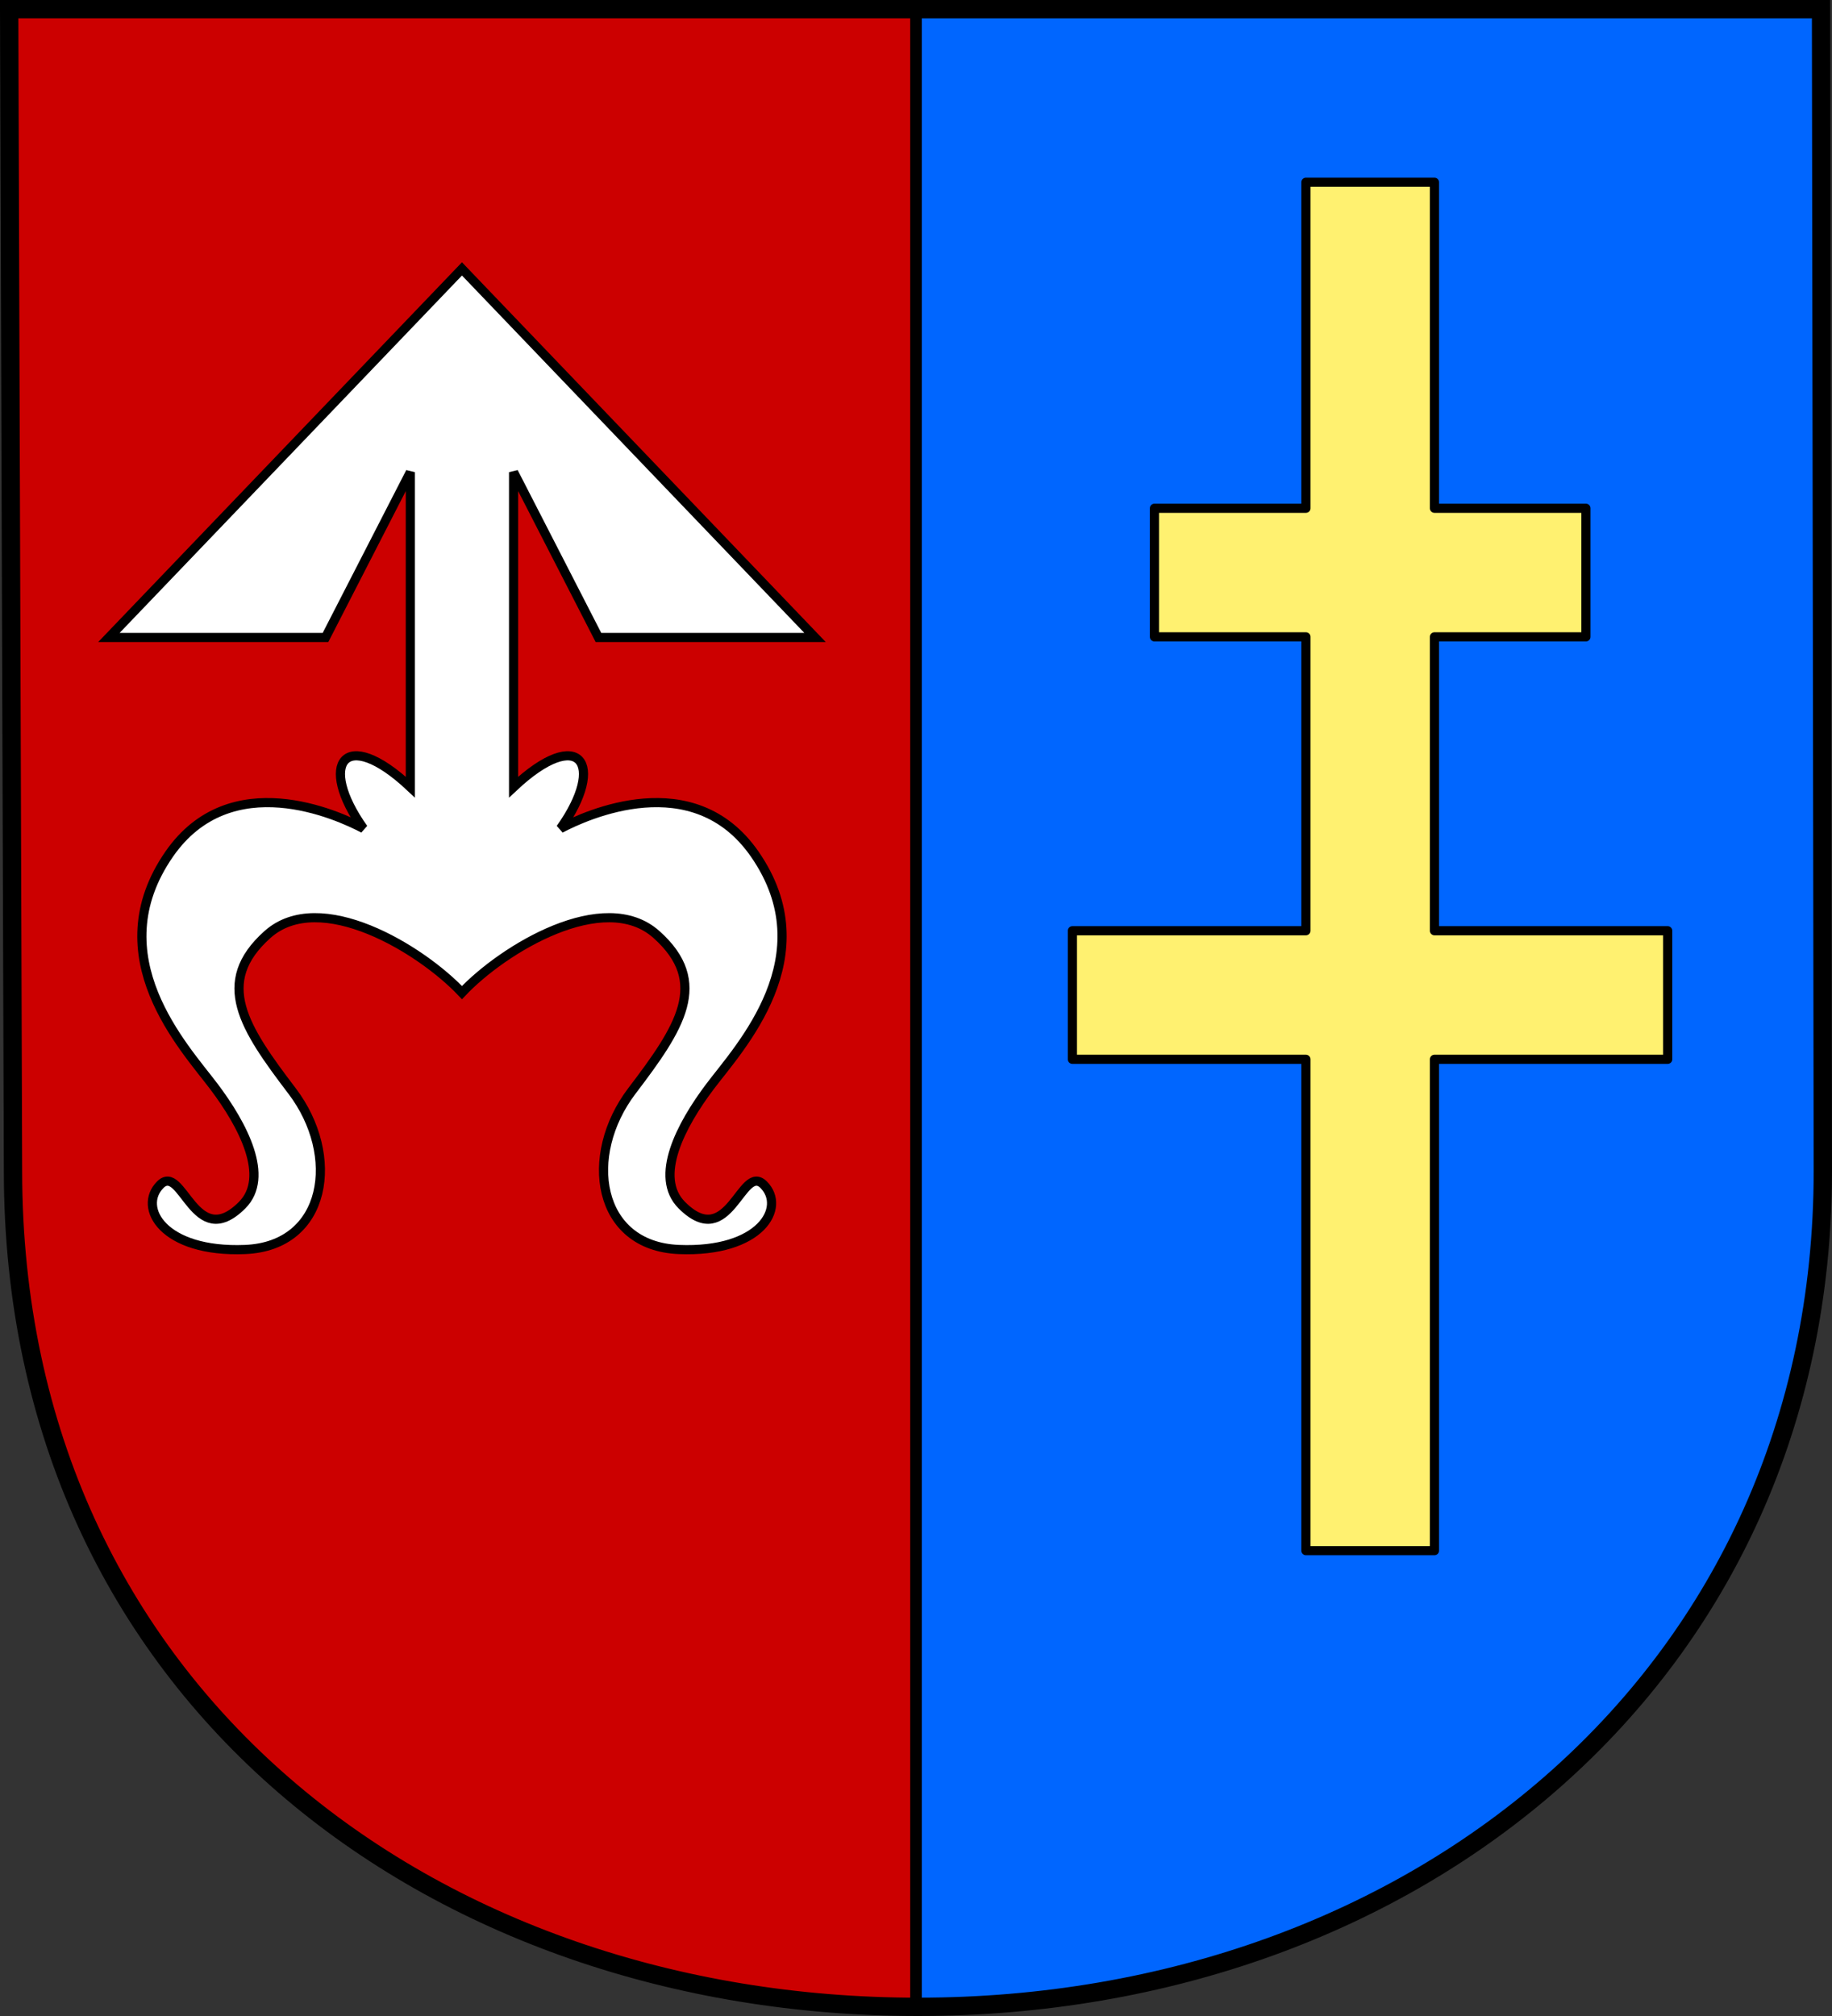
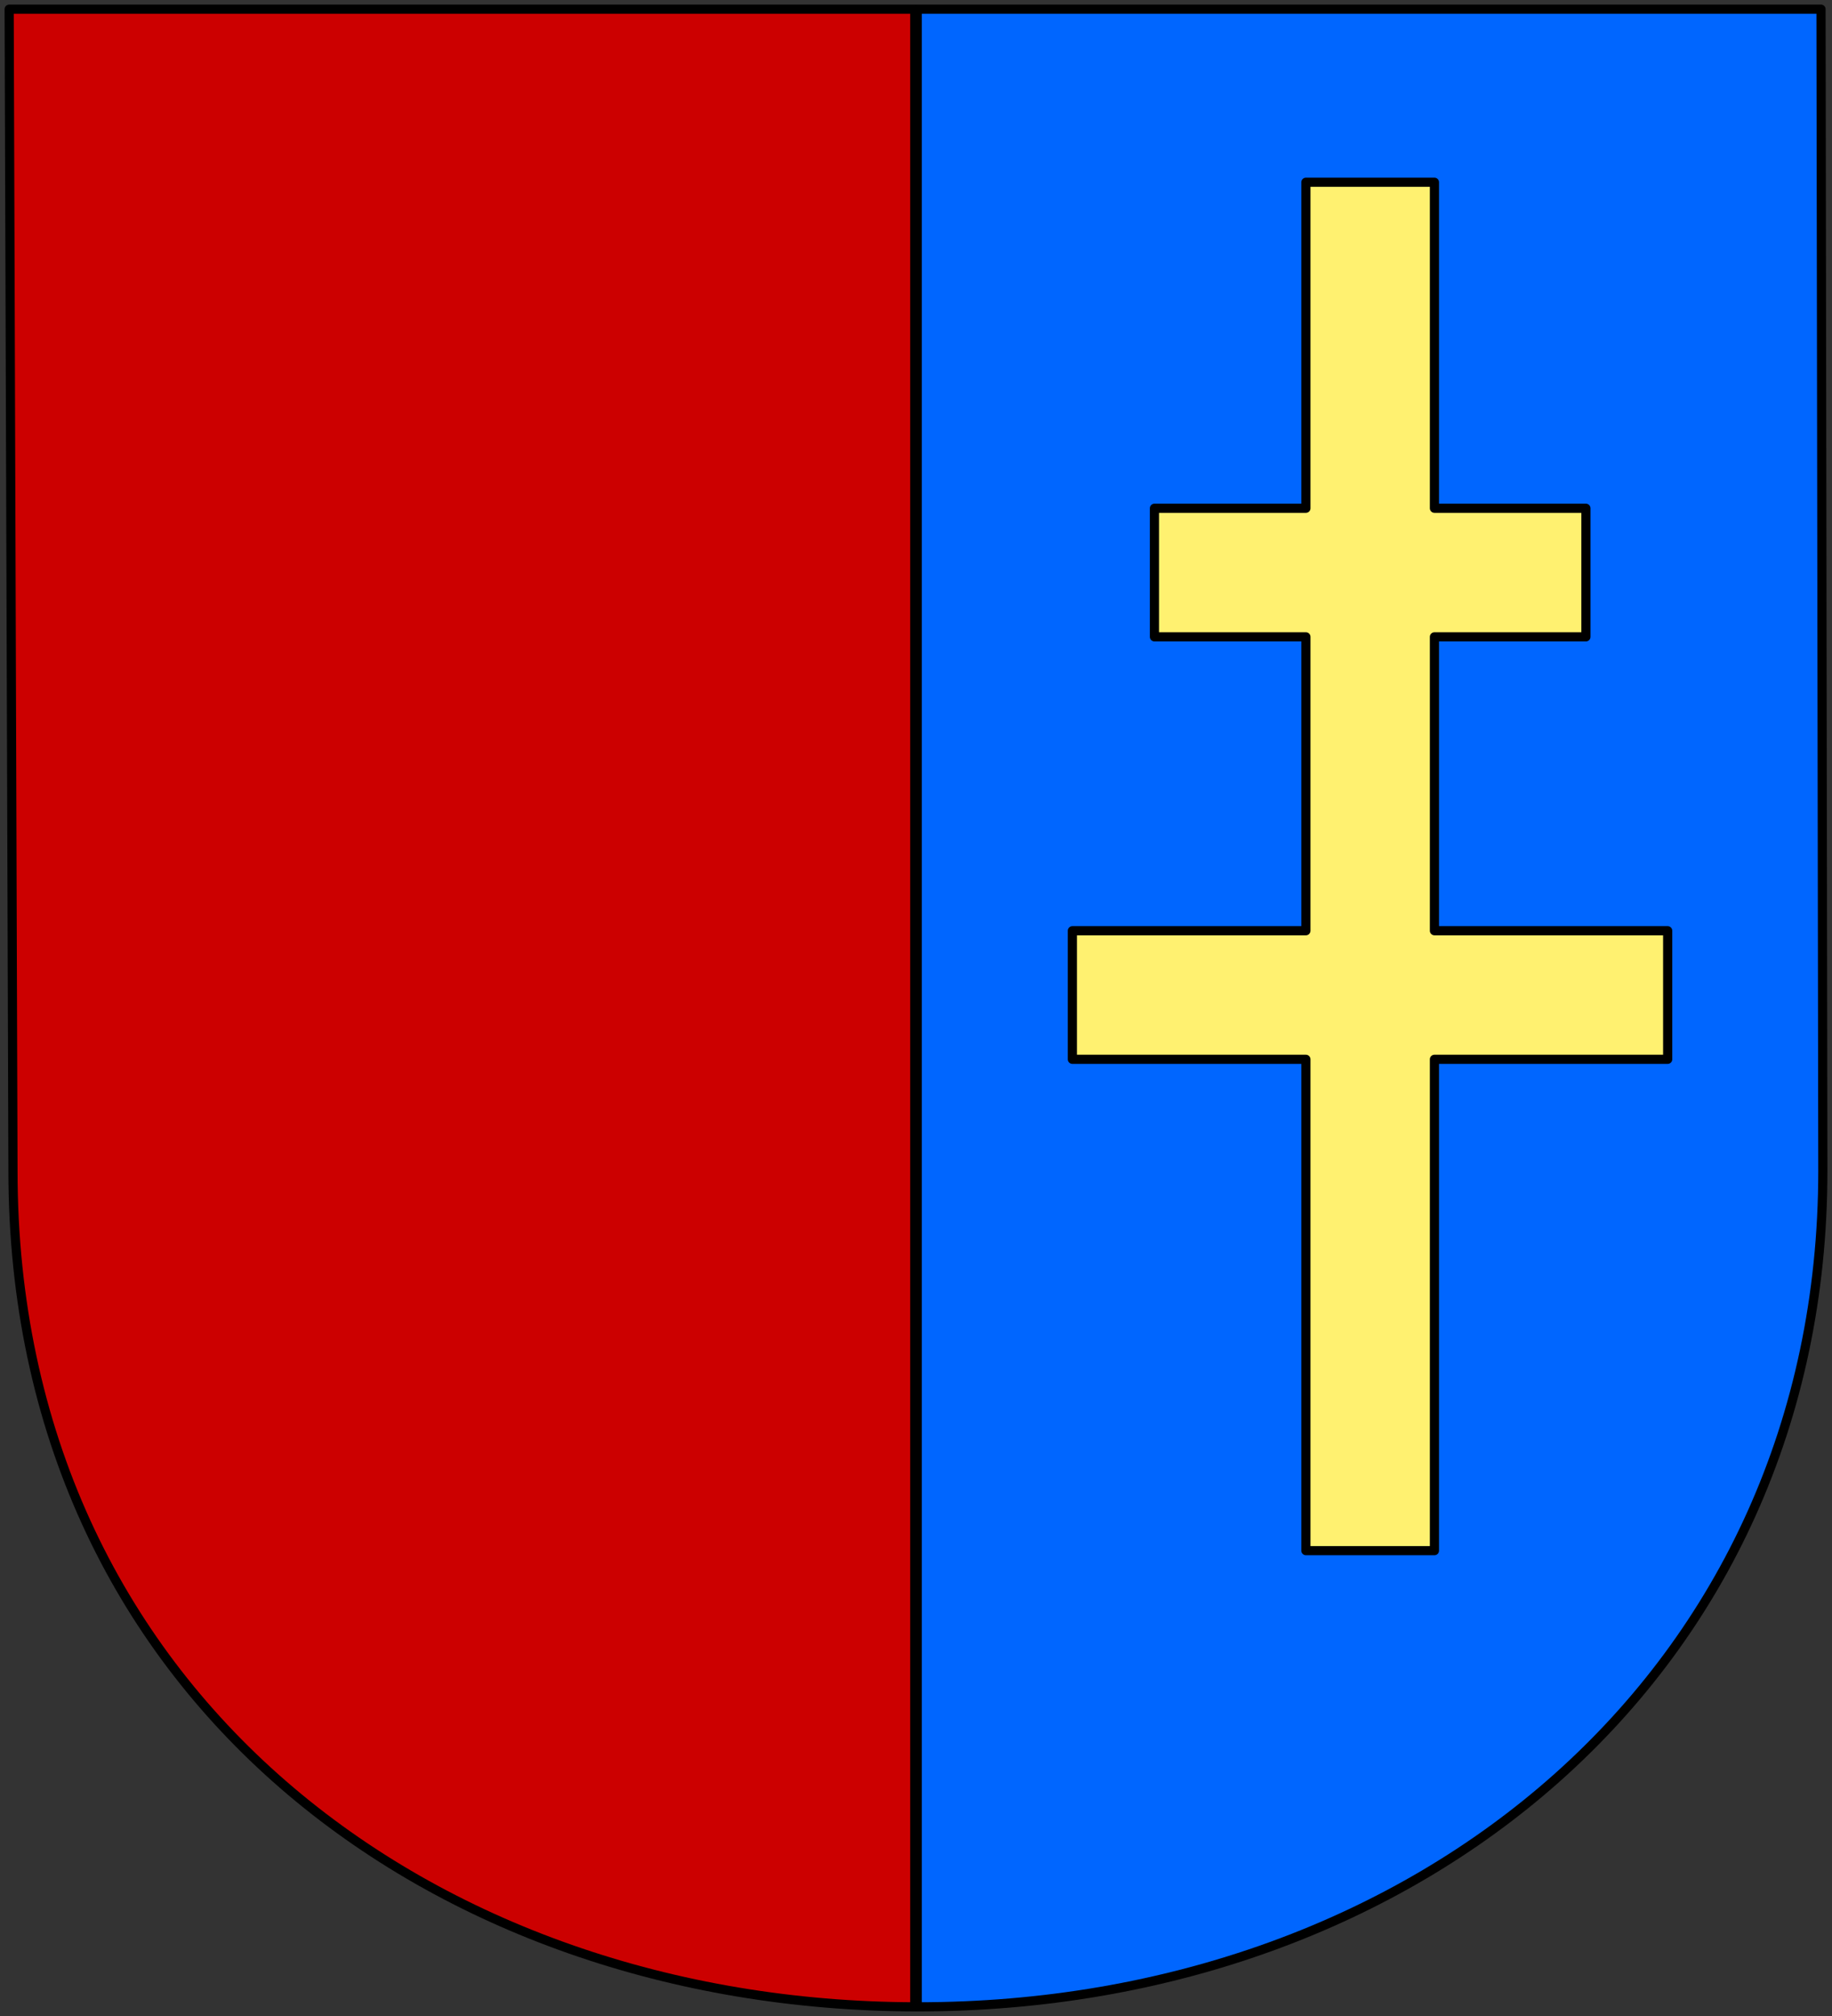
<svg xmlns="http://www.w3.org/2000/svg" version="1.0" width="750" height="825" id="svg4087">
  <rect width="100%" height="100%" fill="#333333" stroke="none" />
  <defs id="defs4090" />
  <path d="M 3.749,3.75 L 5.312,479.125 C 5.312,693.298 177.098,820.699 374.499,821.25 L 374.499,3.75 L 3.749,3.75 z " style="opacity:1;fill:#c00;fill-opacity:1;stroke:black;stroke-width:3.75;stroke-linecap:round;stroke-linejoin:round;stroke-miterlimit:4;stroke-dasharray:none;stroke-opacity:1" id="rect4115" />
  <path d="M 375.499,3.75 L 375.499,821.25 C 375.593,821.25 375.687,821.25 375.781,821.25 C 580.174,821.25 746.249,684.782 746.249,479.125 L 745.499,3.75 L 375.499,3.75 z " style="opacity:1;fill:#06f;fill-opacity:1;stroke:black;stroke-width:3.75;stroke-linecap:round;stroke-linejoin:round;stroke-miterlimit:4;stroke-dasharray:none;stroke-opacity:1" id="rect4117" />
-   <path d="M 3.75,3.75 L 5.322,479.13 C 5.322,693.768 177.846,821.25 375.786,821.25 C 580.179,821.25 746.25,684.788 746.25,479.13 L 745.514,3.75 L 3.75,3.75 z " style="fill:none;fill-opacity:1;stroke:black;stroke-width:7.5;stroke-miterlimit:4;stroke-dasharray:none;stroke-opacity:1" id="path3807" />
-   <path d="M 189.124,110.039 L 333.662,260.865 L 244.994,260.865 L 210.258,193.222 L 210.258,322.109 C 237.325,296.743 248.305,312.522 229.454,339.055 C 239.852,333.586 283.872,313.299 308.981,349.532 C 337.992,391.397 302.834,428.523 290.699,444.598 C 278.725,460.46 267.614,481.667 279.13,493.183 C 298.63,512.683 303.526,475.708 312.637,484.819 C 321.913,494.094 311.544,512.701 277.902,511.328 C 244.308,509.956 238.609,472.832 258.705,446.427 C 278.359,420.603 290.702,402.047 268.761,382.44 C 247.279,363.244 205.916,388.381 189.124,406.206 C 172.332,388.381 130.969,363.244 109.488,382.44 C 87.547,402.047 99.89,420.603 119.543,446.427 C 139.64,472.832 133.94,509.956 100.347,511.328 C 66.704,512.701 56.336,494.094 65.612,484.819 C 74.722,475.708 79.619,512.683 99.119,493.183 C 110.635,481.667 99.524,460.46 87.55,444.598 C 75.414,428.523 40.257,391.397 69.268,349.532 C 94.377,313.299 138.397,333.586 148.794,339.055 C 129.944,312.522 140.924,296.743 167.99,322.109 L 167.99,193.222 L 133.255,260.865 L 44.587,260.865 L 189.124,110.039 z " style="fill:white;fill-opacity:1;fill-rule:evenodd;stroke:black;stroke-width:3.75;stroke-linecap:butt;stroke-linejoin:miter;stroke-miterlimit:4;stroke-dasharray:none;stroke-opacity:1" id="path4096" />
  <path d="M 534.624,74.573 L 534.624,207.996 L 472.611,207.996 L 472.611,260.613 L 534.624,260.613 L 534.624,380.881 L 439.02,380.881 L 439.02,433.499 L 534.624,433.499 L 534.624,634.572 L 587.242,634.572 L 587.242,433.499 L 682.728,433.499 L 682.728,380.881 L 587.242,380.881 L 587.242,260.613 L 649.255,260.613 L 649.255,207.996 L 587.242,207.996 L 587.242,74.573 L 534.624,74.573 z " style="fill:#fff170;fill-opacity:1;stroke:black;stroke-width:3.75;stroke-linecap:round;stroke-linejoin:round;stroke-miterlimit:4;stroke-dasharray:none;stroke-opacity:1" id="rect4103" />
</svg>